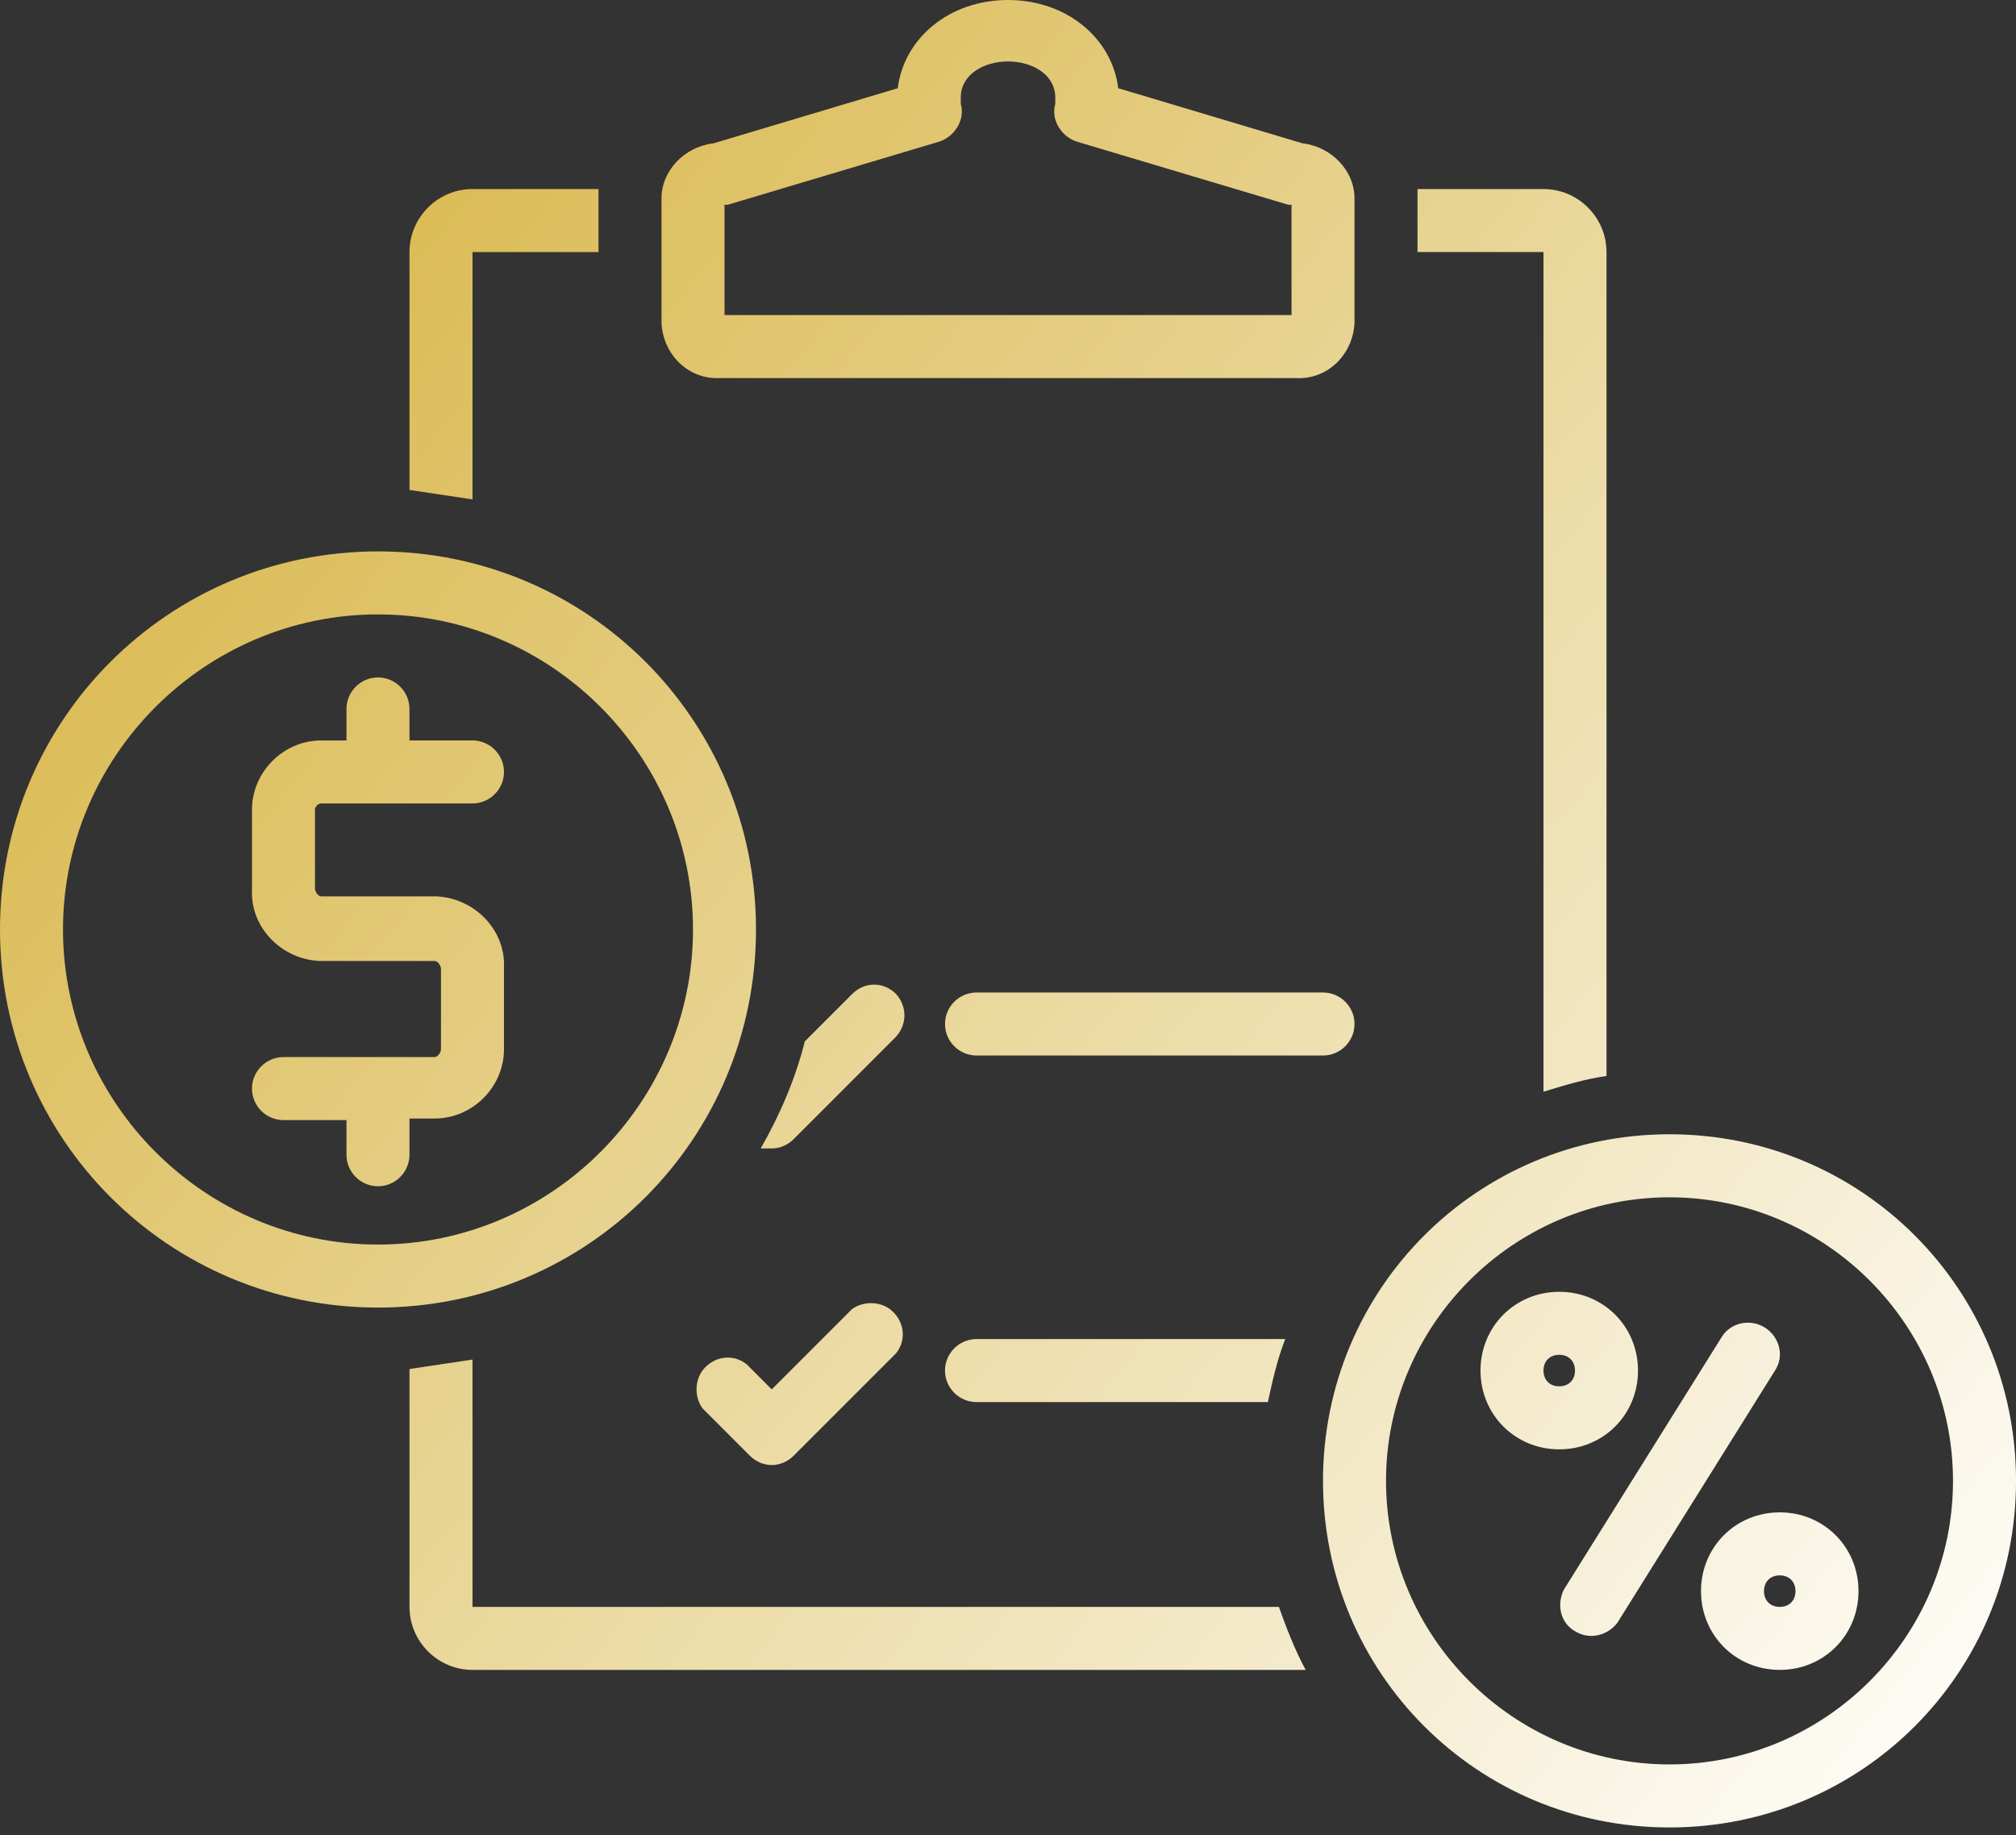
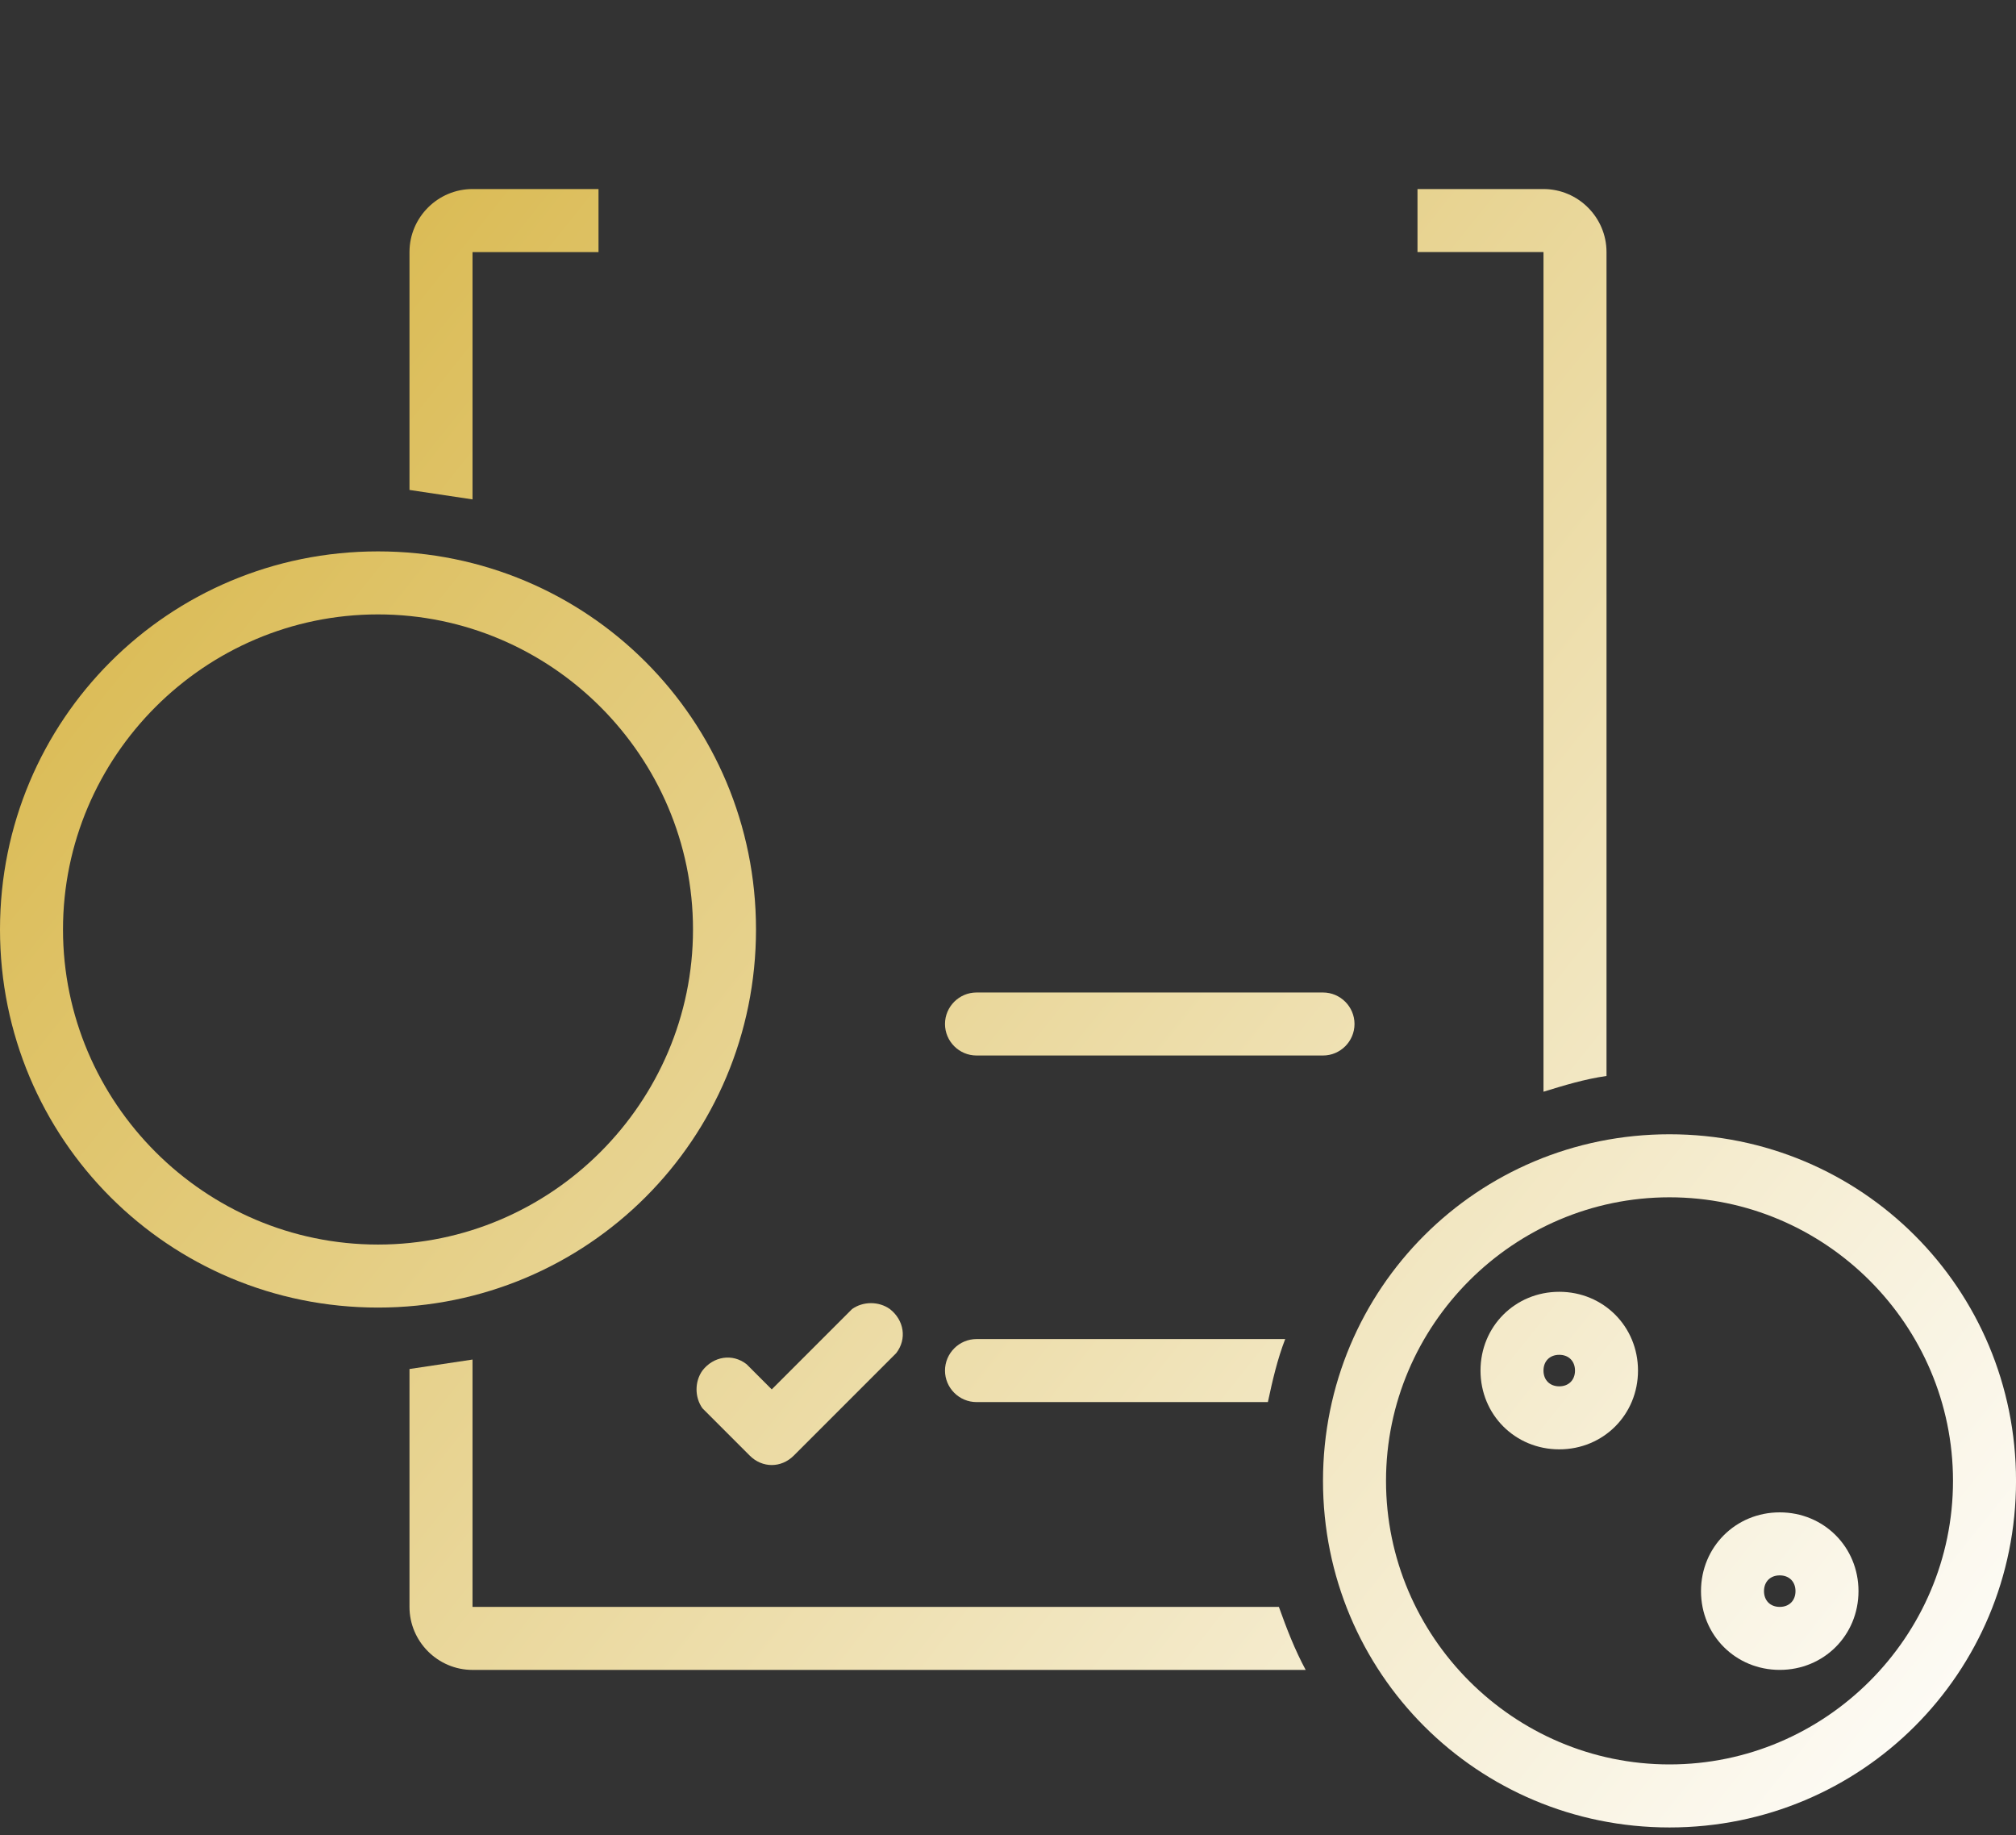
<svg xmlns="http://www.w3.org/2000/svg" width="100" height="91" viewBox="0 0 100 91" fill="none">
  <rect x="0" y="0" width="100" height="91" fill="#333333" stroke="none" />
-   <path d="M64.297 18.75C65.859 18.828 67.109 17.578 67.188 16.016V9.844C67.188 8.438 66.016 7.266 64.609 7.109L55.469 4.375C55.156 1.875 52.891 0 50 0C47.109 0 44.844 1.875 44.531 4.375L35.391 7.109C33.984 7.266 32.812 8.438 32.812 9.844V16.016C32.891 17.578 34.141 18.828 35.703 18.75H64.297ZM35.938 10.156H36.094L46.563 7.031C47.344 6.797 47.891 5.938 47.657 5.156V4.844C47.657 3.672 48.829 3.047 50.001 3.047C51.173 3.047 52.345 3.672 52.345 4.844V5.156C52.11 5.938 52.657 6.797 53.438 7.031L63.907 10.156H64.064V15.625H35.939L35.938 10.156Z" fill="url(#paint0_linear_6137_14434)" />
  <path d="M42.266 64.918L38.281 68.902L37.031 67.652C36.328 67.105 35.391 67.262 34.844 67.965C34.453 68.512 34.453 69.293 34.844 69.84L37.188 72.184C37.812 72.809 38.75 72.809 39.375 72.184L44.453 67.106C45 66.402 44.844 65.465 44.141 64.918C43.594 64.527 42.812 64.527 42.266 64.918Z" fill="url(#paint1_linear_6137_14434)" />
  <path d="M67.188 50.781C67.188 49.922 66.485 49.219 65.626 49.219H48.438C47.578 49.219 46.875 49.922 46.875 50.781C46.875 51.641 47.578 52.344 48.438 52.344H65.626C66.485 52.344 67.188 51.641 67.188 50.781Z" fill="url(#paint2_linear_6137_14434)" />
  <path d="M76.562 12.499V54.14C77.578 53.828 78.594 53.515 79.688 53.359V12.5C79.688 10.781 78.281 9.375 76.562 9.375H70.312V12.5L76.562 12.499Z" fill="url(#paint3_linear_6137_14434)" />
  <path d="M46.875 67.969C46.875 68.828 47.578 69.531 48.438 69.531H62.891C63.125 68.438 63.359 67.422 63.75 66.406H48.438C47.578 66.406 46.875 67.109 46.875 67.969Z" fill="url(#paint4_linear_6137_14434)" />
  <path d="M82.813 56.25C73.282 56.25 65.625 63.906 65.625 73.438C65.625 82.97 73.281 90.626 82.813 90.626C92.345 90.626 100.001 82.97 100.001 73.438C100.001 63.906 92.345 56.25 82.813 56.25ZM82.813 87.5C75.079 87.5 68.751 81.172 68.751 73.438C68.751 65.704 75.079 59.376 82.813 59.376C90.547 59.376 96.875 65.704 96.875 73.438C96.875 81.172 90.547 87.5 82.813 87.5Z" fill="url(#paint5_linear_6137_14434)" />
-   <path d="M87.576 65.857C86.873 65.389 85.857 65.545 85.389 66.326L77.576 78.826C77.186 79.607 77.42 80.545 78.201 80.936C78.904 81.326 79.764 81.092 80.232 80.467L88.045 67.967C88.514 67.264 88.279 66.326 87.576 65.857Z" fill="url(#paint6_linear_6137_14434)" />
  <path d="M81.25 67.969C81.25 65.781 79.531 64.062 77.344 64.062C75.156 64.062 73.438 65.781 73.438 67.969C73.438 70.156 75.156 71.875 77.344 71.875C79.531 71.875 81.25 70.156 81.25 67.969ZM77.344 68.75C76.875 68.75 76.562 68.437 76.562 67.969C76.562 67.5 76.875 67.187 77.344 67.187C77.812 67.187 78.125 67.5 78.125 67.969C78.125 68.437 77.812 68.75 77.344 68.75Z" fill="url(#paint7_linear_6137_14434)" />
  <path d="M88.281 75C86.094 75 84.375 76.719 84.375 78.906C84.375 81.094 86.094 82.812 88.281 82.812C90.469 82.812 92.187 81.094 92.187 78.906C92.187 76.719 90.469 75 88.281 75ZM88.281 79.688C87.812 79.688 87.5 79.375 87.5 78.906C87.5 78.438 87.812 78.125 88.281 78.125C88.75 78.125 89.062 78.438 89.062 78.906C89.062 79.375 88.75 79.688 88.281 79.688Z" fill="url(#paint8_linear_6137_14434)" />
  <path d="M20.312 12.5V24.297L23.438 24.766V12.5H29.688V9.375H23.438C21.719 9.375 20.312 10.781 20.312 12.5Z" fill="url(#paint9_linear_6137_14434)" />
  <path d="M23.438 79.688V67.422L20.312 67.891V79.688C20.312 81.406 21.719 82.813 23.438 82.813H64.766C64.219 81.797 63.828 80.781 63.437 79.688L23.438 79.688Z" fill="url(#paint10_linear_6137_14434)" />
-   <path d="M44.453 49.297C43.828 48.672 42.891 48.672 42.266 49.297L39.922 51.641C39.453 53.516 38.672 55.313 37.734 56.953H38.281C38.672 56.953 39.062 56.797 39.375 56.484L44.453 51.406C45 50.781 45 49.922 44.453 49.297Z" fill="url(#paint11_linear_6137_14434)" />
  <path d="M37.5 46.094C37.5 35.703 29.141 27.344 18.75 27.344C8.359 27.344 0 35.703 0 46.094C0 56.484 8.359 64.844 18.75 64.844C29.141 64.844 37.5 56.484 37.5 46.094ZM18.75 61.719C10.156 61.719 3.125 54.688 3.125 46.094C3.125 37.5 10.156 30.469 18.75 30.469C27.344 30.469 34.375 37.5 34.375 46.094C34.375 54.688 27.344 61.719 18.75 61.719Z" fill="url(#paint12_linear_6137_14434)" />
-   <path d="M15.936 39.844H23.436C24.296 39.844 24.999 39.141 24.999 38.281C24.999 37.422 24.296 36.719 23.436 36.719H20.311V35.156C20.311 34.297 19.608 33.594 18.749 33.594C17.89 33.594 17.186 34.297 17.186 35.156V36.719H15.936C14.061 36.719 12.499 38.281 12.499 40.156V44.141C12.421 46.016 13.983 47.578 15.858 47.656H21.561C21.718 47.656 21.874 47.891 21.874 48.047V52.031C21.874 52.187 21.718 52.422 21.561 52.422H14.061C13.202 52.422 12.499 53.125 12.499 53.984C12.499 54.844 13.202 55.547 14.061 55.547H17.186V57.266C17.186 58.125 17.89 58.828 18.749 58.828C19.608 58.828 20.311 58.125 20.311 57.266V55.469H21.561C23.436 55.469 24.999 53.906 24.999 52.031V47.969C25.077 46.094 23.515 44.531 21.64 44.453H15.936C15.78 44.453 15.624 44.219 15.624 44.062V40.156C15.624 40 15.78 39.844 15.936 39.844Z" fill="url(#paint13_linear_6137_14434)" />
  <defs>
    <linearGradient id="paint0_linear_6137_14434" x1="1.25" y1="0.668" x2="105.479" y2="83.996" gradientUnits="userSpaceOnUse">
      <stop stop-color="#D4AF36" />
      <stop offset="1" stop-color="white" />
    </linearGradient>
    <linearGradient id="paint1_linear_6137_14434" x1="1.25" y1="0.668" x2="105.479" y2="83.996" gradientUnits="userSpaceOnUse">
      <stop stop-color="#D4AF36" />
      <stop offset="1" stop-color="white" />
    </linearGradient>
    <linearGradient id="paint2_linear_6137_14434" x1="1.25" y1="0.668" x2="105.479" y2="83.996" gradientUnits="userSpaceOnUse">
      <stop stop-color="#D4AF36" />
      <stop offset="1" stop-color="white" />
    </linearGradient>
    <linearGradient id="paint3_linear_6137_14434" x1="1.25" y1="0.668" x2="105.479" y2="83.996" gradientUnits="userSpaceOnUse">
      <stop stop-color="#D4AF36" />
      <stop offset="1" stop-color="white" />
    </linearGradient>
    <linearGradient id="paint4_linear_6137_14434" x1="1.25" y1="0.668" x2="105.479" y2="83.996" gradientUnits="userSpaceOnUse">
      <stop stop-color="#D4AF36" />
      <stop offset="1" stop-color="white" />
    </linearGradient>
    <linearGradient id="paint5_linear_6137_14434" x1="1.25" y1="0.668" x2="105.479" y2="83.996" gradientUnits="userSpaceOnUse">
      <stop stop-color="#D4AF36" />
      <stop offset="1" stop-color="white" />
    </linearGradient>
    <linearGradient id="paint6_linear_6137_14434" x1="1.25" y1="0.668" x2="105.479" y2="83.996" gradientUnits="userSpaceOnUse">
      <stop stop-color="#D4AF36" />
      <stop offset="1" stop-color="white" />
    </linearGradient>
    <linearGradient id="paint7_linear_6137_14434" x1="1.25" y1="0.668" x2="105.479" y2="83.996" gradientUnits="userSpaceOnUse">
      <stop stop-color="#D4AF36" />
      <stop offset="1" stop-color="white" />
    </linearGradient>
    <linearGradient id="paint8_linear_6137_14434" x1="1.25" y1="0.668" x2="105.479" y2="83.996" gradientUnits="userSpaceOnUse">
      <stop stop-color="#D4AF36" />
      <stop offset="1" stop-color="white" />
    </linearGradient>
    <linearGradient id="paint9_linear_6137_14434" x1="1.25" y1="0.668" x2="105.479" y2="83.996" gradientUnits="userSpaceOnUse">
      <stop stop-color="#D4AF36" />
      <stop offset="1" stop-color="white" />
    </linearGradient>
    <linearGradient id="paint10_linear_6137_14434" x1="1.25" y1="0.668" x2="105.479" y2="83.996" gradientUnits="userSpaceOnUse">
      <stop stop-color="#D4AF36" />
      <stop offset="1" stop-color="white" />
    </linearGradient>
    <linearGradient id="paint11_linear_6137_14434" x1="1.25" y1="0.668" x2="105.479" y2="83.996" gradientUnits="userSpaceOnUse">
      <stop stop-color="#D4AF36" />
      <stop offset="1" stop-color="white" />
    </linearGradient>
    <linearGradient id="paint12_linear_6137_14434" x1="1.25" y1="0.668" x2="105.479" y2="83.996" gradientUnits="userSpaceOnUse">
      <stop stop-color="#D4AF36" />
      <stop offset="1" stop-color="white" />
    </linearGradient>
    <linearGradient id="paint13_linear_6137_14434" x1="1.25" y1="0.668" x2="105.479" y2="83.996" gradientUnits="userSpaceOnUse">
      <stop stop-color="#D4AF36" />
      <stop offset="1" stop-color="white" />
    </linearGradient>
  </defs>
</svg>